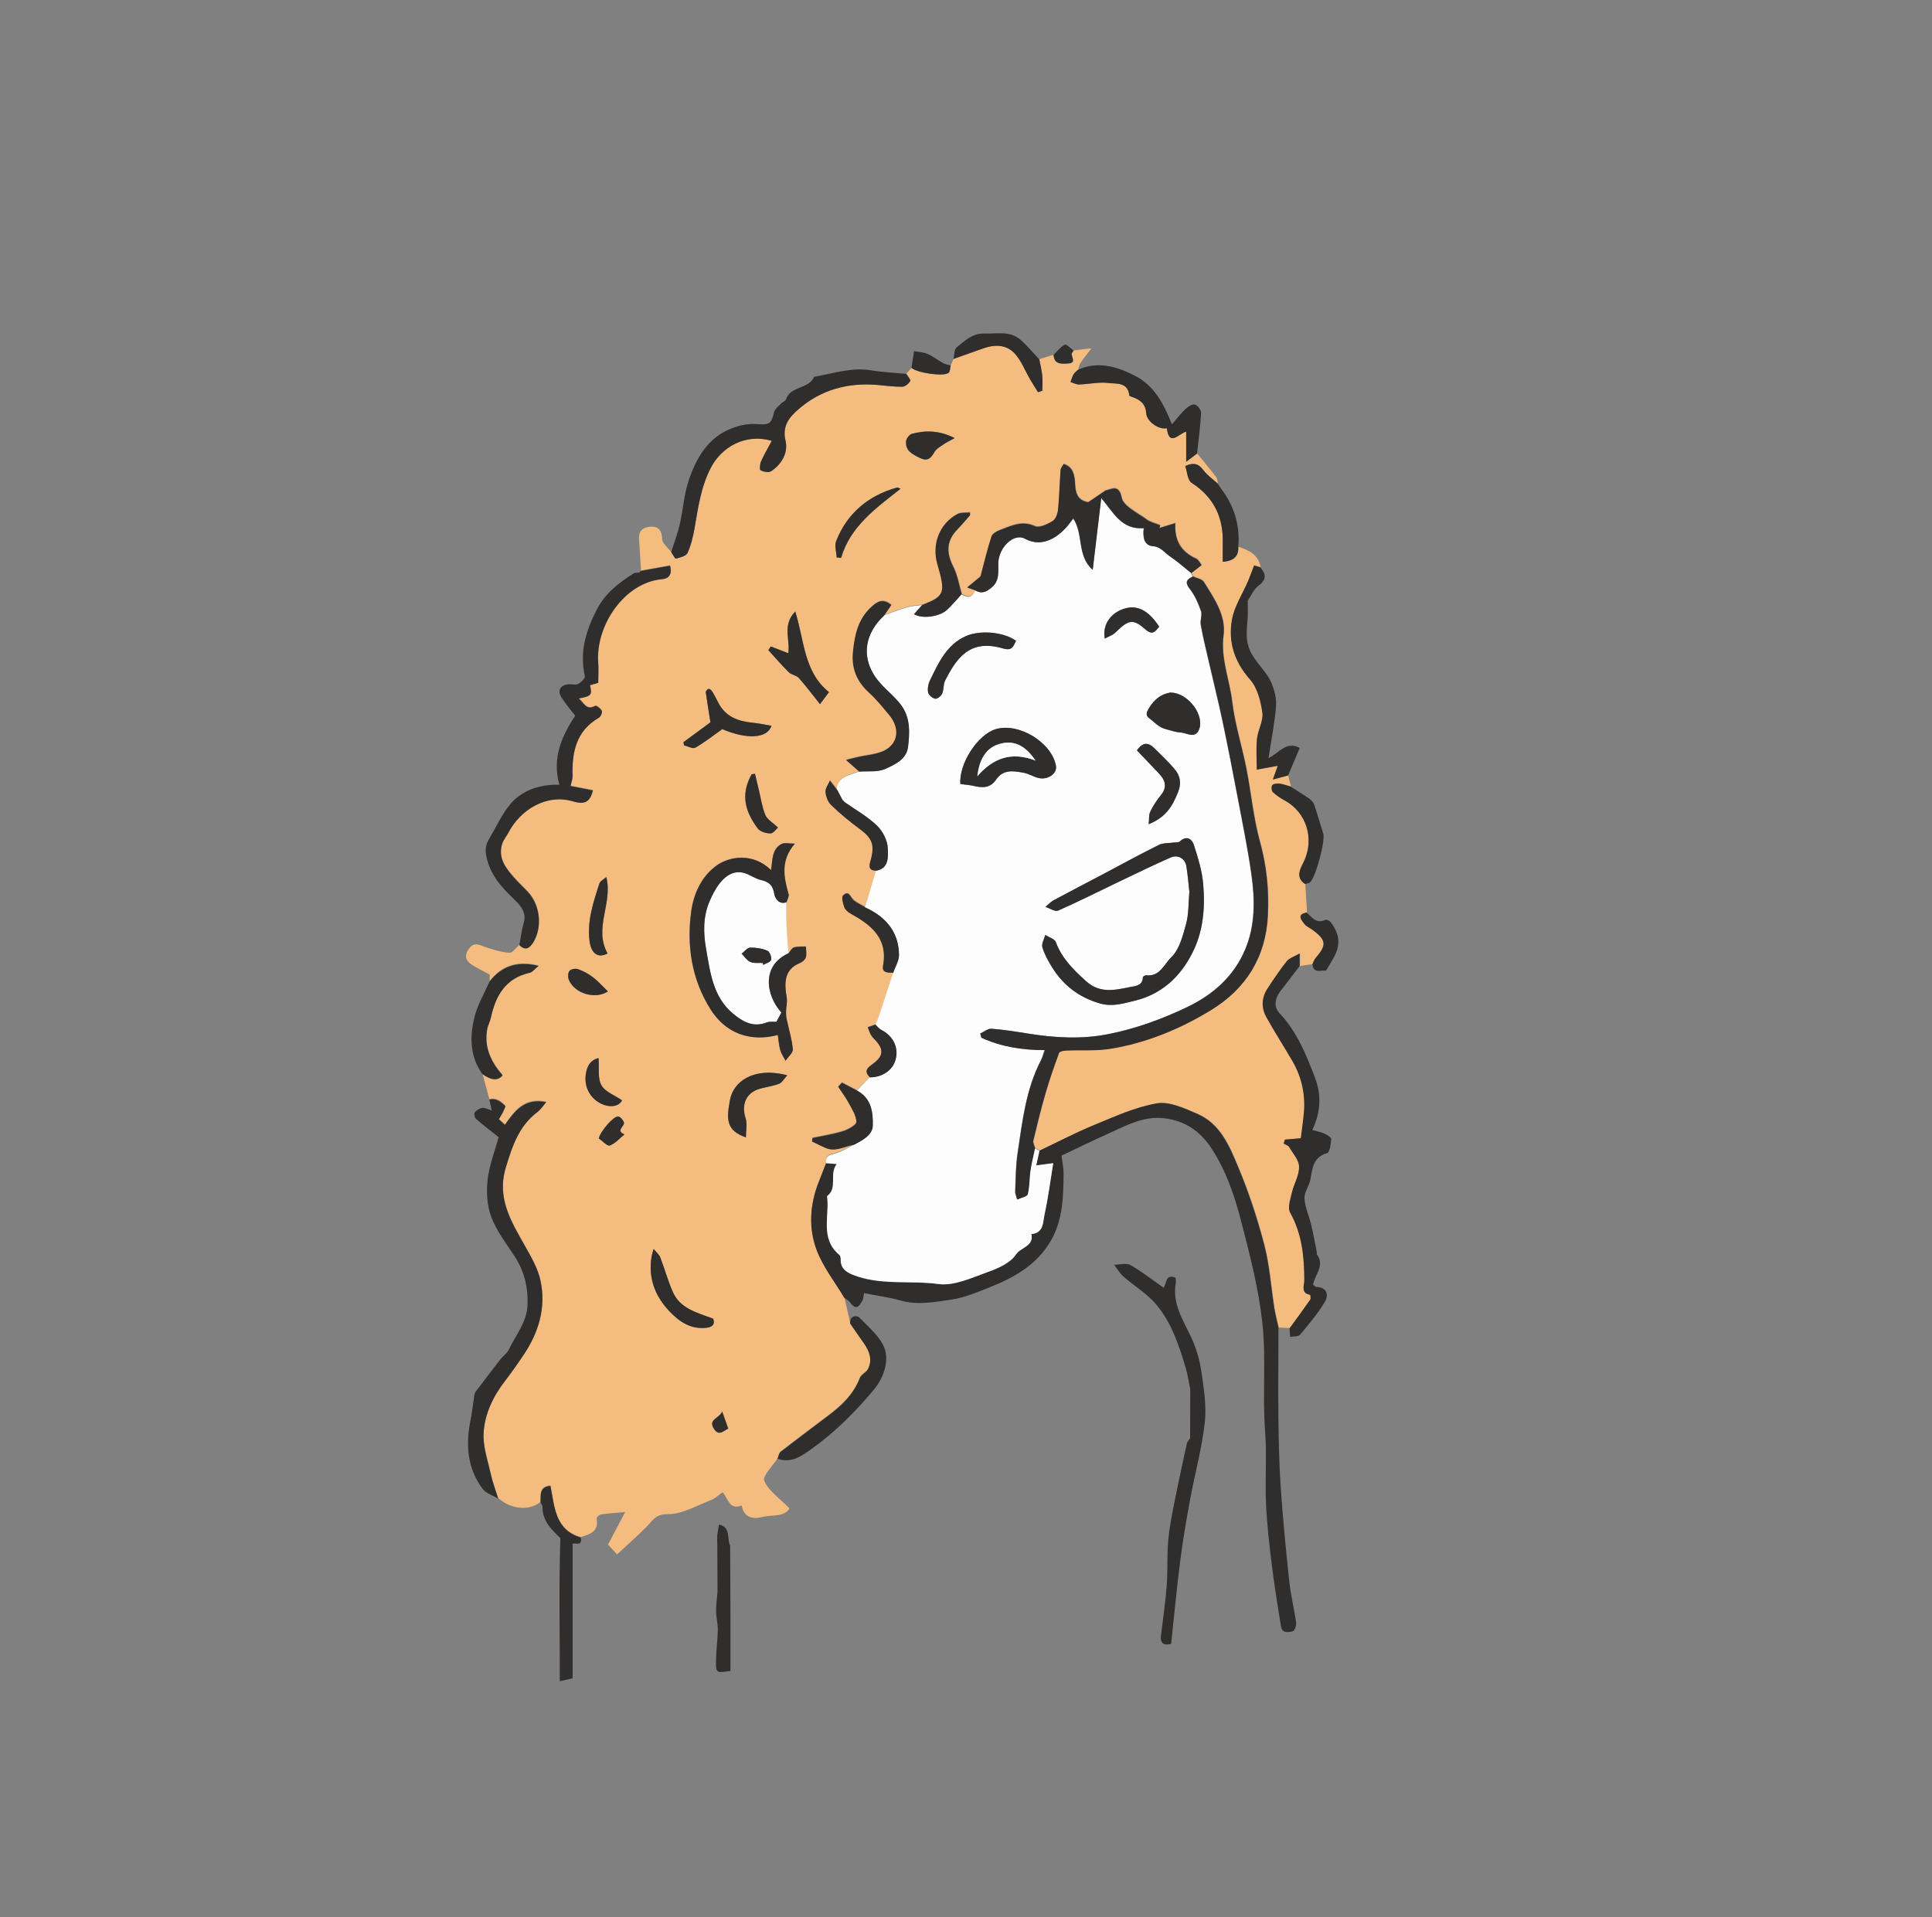
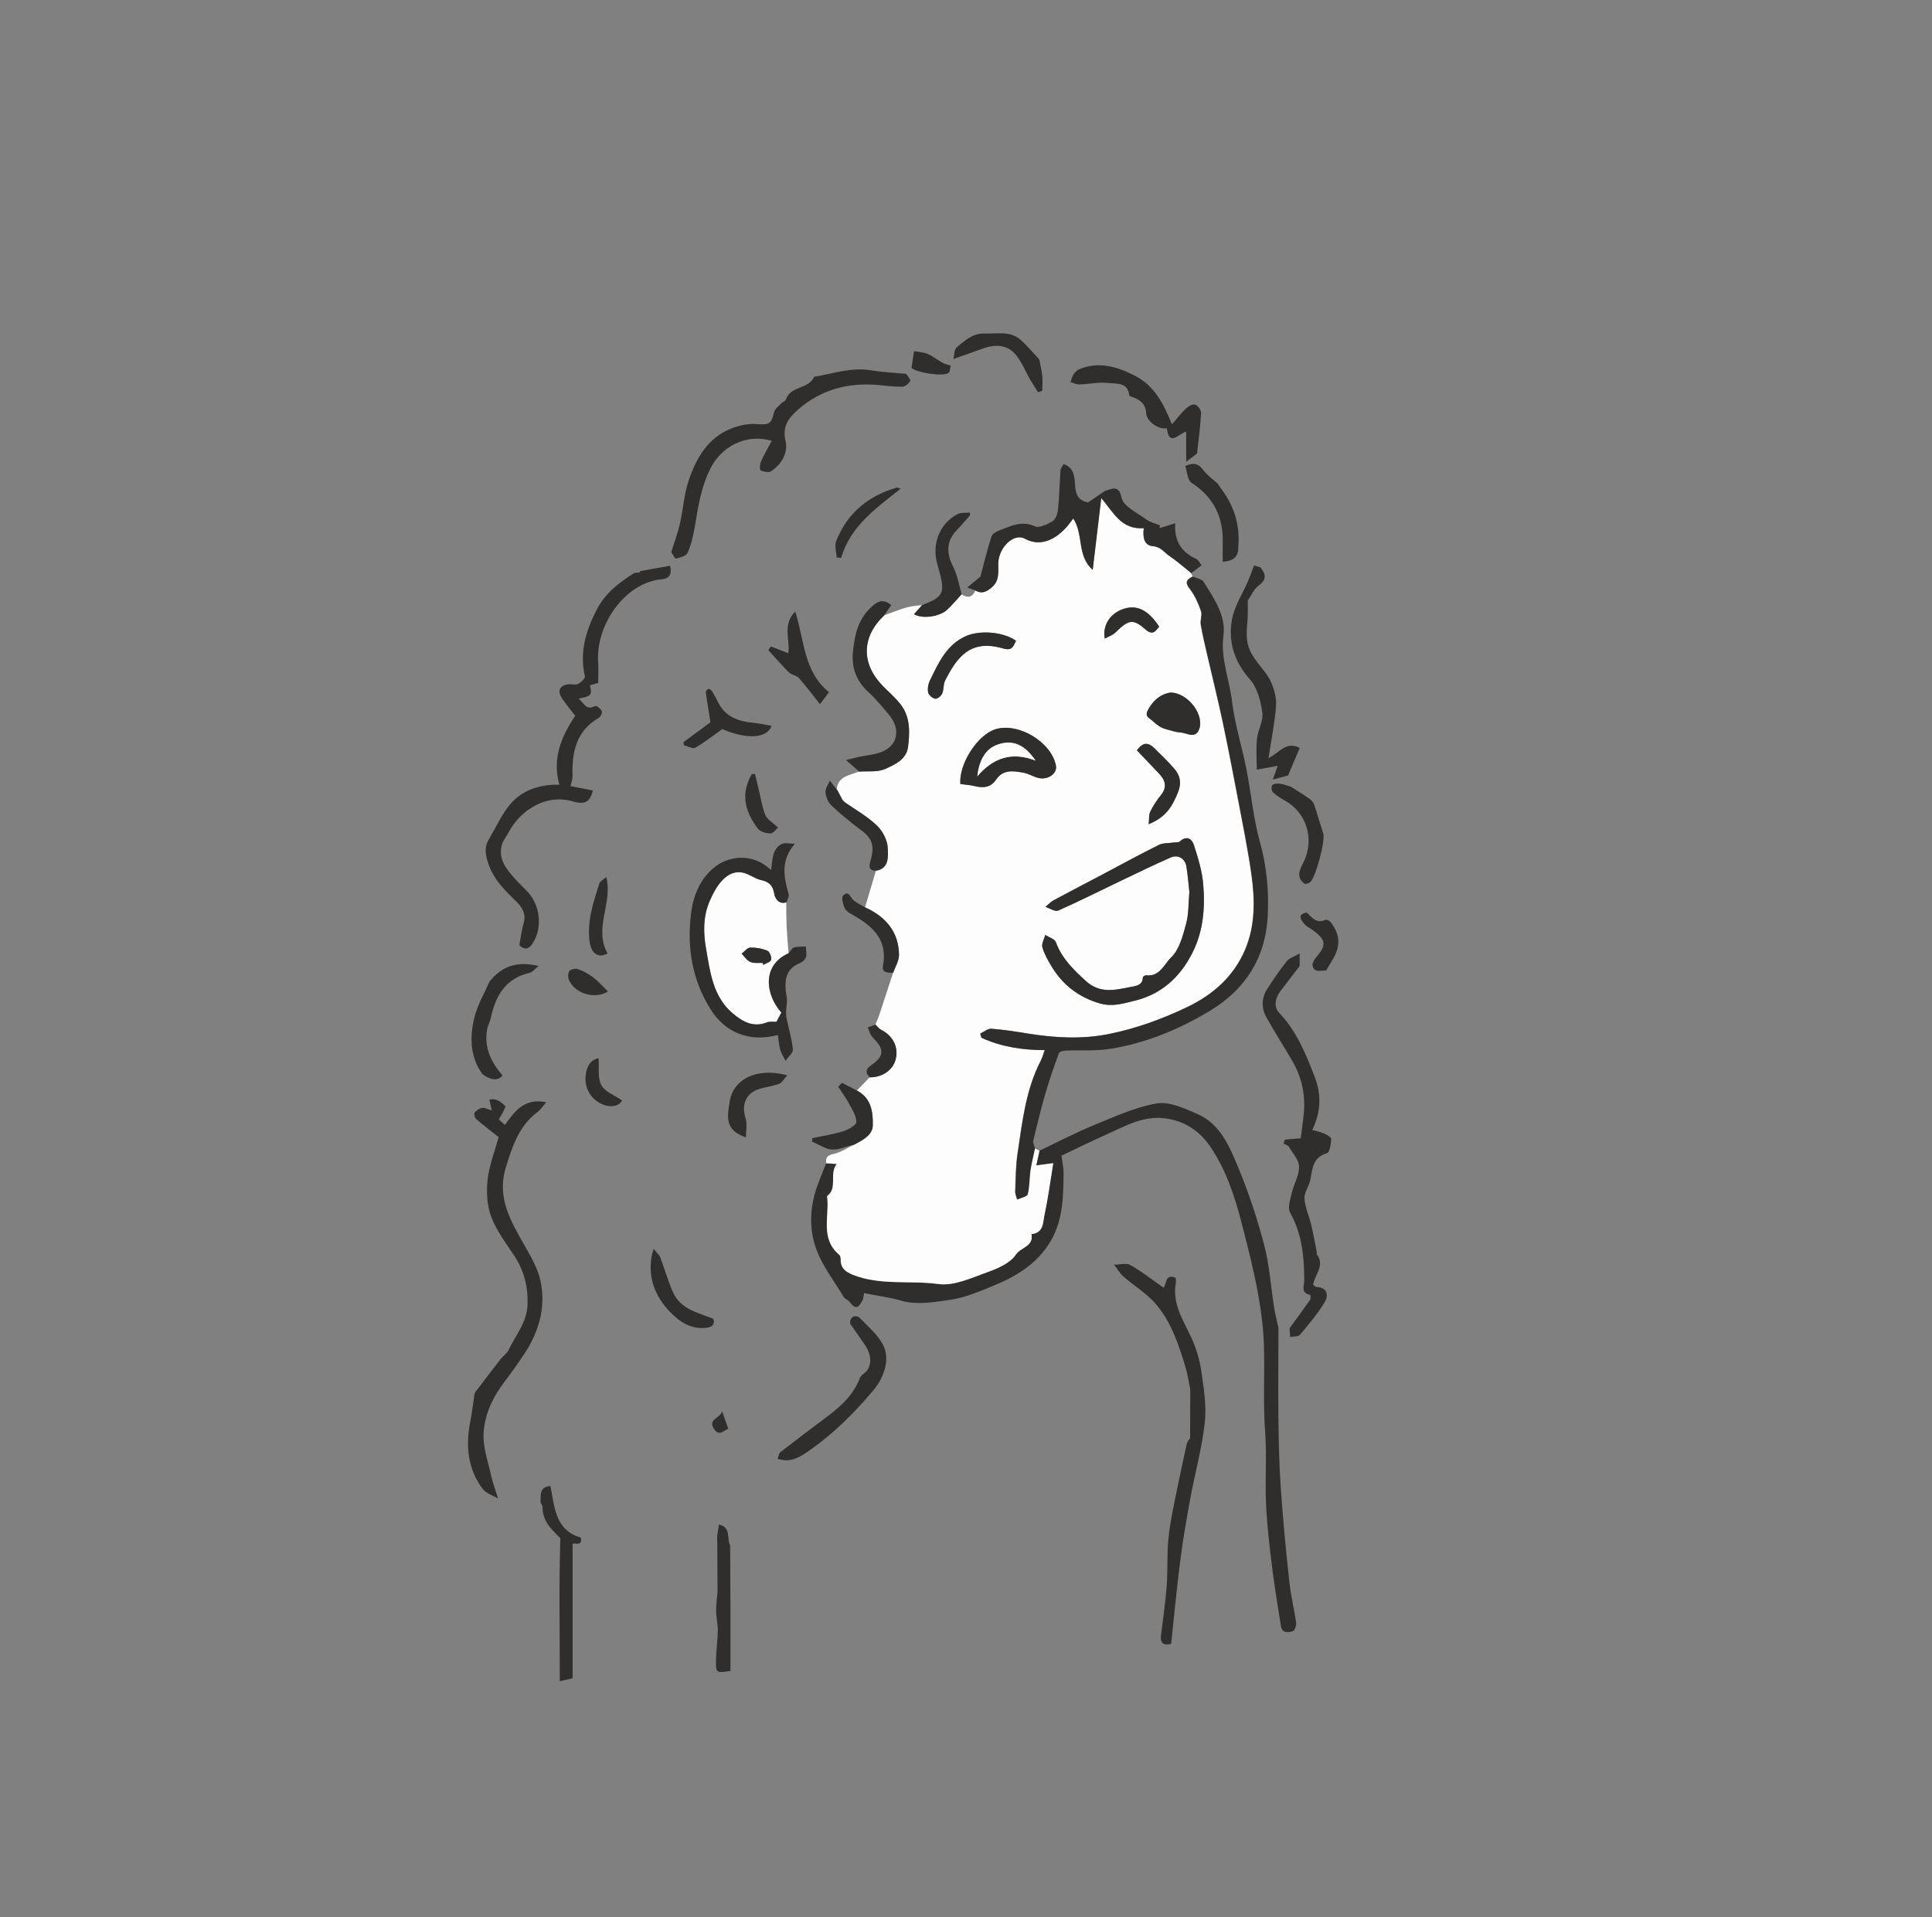
<svg xmlns="http://www.w3.org/2000/svg" id="Calque_1" viewBox="0 0 260 258.05">
  <rect x="0" y="0" width="260" height="258.05" fill="#808080" stroke="none" />
  <defs>
    <style>.cls-1{fill:#f4bd7f;}.cls-2{fill:#fdfdfd;}.cls-3{fill:#302e2d;}</style>
  </defs>
-   <path class="cls-1" d="m86.27,76.85c-.09-1.44-.18-2.89-.27-4.33-.09-1.31.89-1.66,1.81-1.64.82.02,1.28.61,1.3,1.65.01.6.79,1.2,1.23,1.79.21.31.5.9.63.87.56-.15,1.37-.34,1.56-.76.47-1.05.75-2.21.95-3.35.49-2.79.86-5.58,2.21-8.16,1.4-2.69,4.58-4.64,8.18-3.58-.51.97-1.04,1.85-1.45,2.78-.16.36-.2,1.12-.05,1.19.41.2,1.09.34,1.41.12,1.44-.96,2.32-2.51,1.94-4.11-.47-1.99.51-3.16,1.69-4.19,3.02-2.67,6.65-3.66,10.65-3.32,1.13.09,2.26.26,3.39.24.37,0,.85-.41,1.06-.77.09-.16-.34-.64-.54-.97.23-.27.46-.54.7-.81.67.66,4.29,1.22,4.99.68.22-.17.2-.65.29-1,.12-.29.25-.58.37-.88,1.37-.49,2.74-.98,4.11-1.46,1.5-.53,3.04-.45,4.11.7.92.99,1.42,2.36,2.12,3.55.34.57.7,1.13,1.05,1.69.19-.07.38-.14.57-.21,0-.67.05-1.35-.01-2.02-.07-.74-.26-1.47-.4-2.2.64-.2,1.28-.41,1.93-.61.08,1.31,1.01,1.21,1.93,1.17,1.14-.06.52-.76.5-1.28,0-.15.18-.32.28-.47.66-.08,1.33-.15,2.38-.28-.62.81-1.08,1.36-1.47,1.95-.18.27-.22.63-.33.94-.2.2-.46.37-.59.6-.19.32-.28.69-.42,1.05.39.12.77.34,1.16.33,1.32-.04,2.65-.35,3.93-.2,1.06.13,2.62-.16,2.82,1.66.01.11.35.21.55.28,1.01.37,1.66.96,1.73,2.14.07,1.1,1.7,2.25,2.78,2.01.3,2.57,1.62.69,2.6.46v4.05c.62-.47,1.04-.79,1.47-1.11.85,1.05,1.72,2.09,2.54,3.17.18.23.17.6.25.9-.66-.61-1.42-1.14-1.96-1.84-.61-.8-1.23-1.08-2.43-.55.26.75.3,1.91.86,2.27,3.02,1.95,4.3,4.68,4.19,8.18-.03.81,0,1.63,0,2.44,1.62-.11,2.13-.82,2.09-2.01,1.41.46,2.7,1.05,2.98,2.74-.38-.11-.75-.22-.84-.25-.31.8-.53,1.45-.8,2.07-.74,1.74-1.85,3.41-2.18,5.22-.53,2.96.3,5.65,2.42,8.05.99,1.12,1.45,2.91,1.67,4.46.16,1.12-.6,2.34-.72,3.54-.14,1.38-.03,2.79-.03,4.14,1.14-.2,1.95-.35,2.82-.51-.23.64-.38,1.07-.66,1.85.92-.25,1.48-.4,2.04-.55.12.5.25,1,.37,1.5-.5-.14-.99-.33-1.5-.4-.32-.04-.79,0-.98.2-.15.17-.12.76.06.93.47.45,1.03.82,1.6,1.13,2.93,1.59,4.07,5.16,2.56,8.27-.43.89-1.18,2.08.19,2.98.08,1.28.15,2.56.23,3.84-1.36.24-.79.96-.33,1.53.28.35.76.55,1.14.83,1.82,1.35,1.88,2.03.38,3.75-.2.23-.29.56-.44.85-.56.08-1.13.17-1.69.25,0-.42,0-.85,0-1.69-.75.43-1.39.61-1.73,1.03-.93,1.17-1.76,2.42-2.59,3.67-.82,1.25-.88,2.61-.16,3.88,1.11,2,2.36,3.92,3.51,5.91,1.21,2.09,1.73,4.37,1.55,6.78-.09,1.22-.29,2.44-.43,3.6-.52.04-1.33.11-2.14.18-.06.18-.11.36-.17.54.25.15.6.24.73.45.52.86,1.34,1.76,1.35,2.66.02,1.16-.7,2.31-.97,3.49-.2.88-.6,2.02-.24,2.67,1.62,2.88,1.9,5.96,1.91,9.15,0,.66-.51,1.69.77,1.93.05.01.13.5.03.65-.9,1.29-1.84,2.56-2.76,3.83-.5-.02-1-.04-1.51-.06-.19-.88-.43-1.74-.57-2.63-.45-2.83-.63-5.74-1.35-8.5-.92-3.53-2.06-7.03-3.47-10.39-1.19-2.86-2.42-5.93-5.57-7.28-1.72-.73-3.73-1.68-5.41-1.4-2.9.49-5.68,1.78-8.44,2.91-2.5,1.03-4.9,2.29-7.35,3.45-.2-.1-.4-.2-.6-.31-.09-.35-.32-.73-.25-1.04.51-2.16,1.04-4.31,1.66-6.44.52-1.81,1.15-3.59,1.8-5.36.07-.2.61-.32.93-.33,2.02-.09,4.08.08,6.06-.25,4.79-.8,9.24-2.63,13.38-5.14,4.78-2.89,7.45-7.16,7.73-12.77.17-3.35-.14-6.64-1.06-9.94-.89-3.21-1.18-6.58-1.83-9.87-.59-3.01-1.55-5.97-1.91-9-.35-2.98-1.58-5.79-1.16-8.95.35-2.64-1.27-4.95-2.65-7.15-.25-.4-.96-.5-1.45-.74-.08-.16-.17-.32-.25-.48.47-.36.94-.72,1.4-1.08-.24-.29-.42-.72-.73-.86-2.01-.91-2.96-2.41-2.81-4.79-.75.23-1.45.45-2.14.66.04-.12.07-.25.11-.37-.63-.26-1.33-.41-1.86-.8-1.21-.9-3.1-1.76-3.33-2.92-.38-1.92-1.47-1.07-2.16-.97-.79.54-1.58,1.07-2.35,1.59-1.41-.24-1.69-1.16-1.76-2.45-.06-1.03-.16-2.27-1.54-2.7-.16.31-.39.55-.41.8-.13,1.78-.16,3.57-.34,5.34-.06.55-.33,1.3-.74,1.55-.7.43-1.79.95-2.37.68-1.77-.81-3.2-.04-4.71.52-.44.16-1.01.49-1.14.86-.56,1.72-.97,3.48-1.48,5.39-.38.31-.99.82-1.78,1.47.54.2.84.31,1.13.41-.42.94-1.05,1.05-1.87.5-.37-1.24-.57-2.57-1.15-3.7-.94-1.85-.94-3.45.54-4.98.6-.62,1.15-1.28,1.72-1.93,0-.13,0-.25,0-.38-.57.06-1.23-.03-1.7.22-2.42,1.31-3.47,4.06-2.68,6.76,1.13,3.87.98,4.28-2.05,5.47-.68.1-1.37.12-2.03.31-1.04.3-2.05.71-3.07,1.07.32-.46.64-.93.95-1.38-1.14-.96-1.92-.46-2.75.32-1.76,1.64-2.19,3.78-2.41,6.01-.22,2.17.5,3.95,2.15,5.44,1.01.91,1.88,1.99,2.75,3.05,1.68,2.02,1.05,4.33-1.39,5.06-.88.26-1.81.36-2.71.55-.47.1-.94.23-1.73.42.77.67,1.27,1.12,1.78,1.56-1.26.5-2.85.6-3.02,2.44-.32-.41-.63-.81-.95-1.22-.21.51-.63,1.04-.59,1.54.05.61.33,1.34.76,1.75,1.21,1.15,2.51,2.24,3.86,3.23,1.65,1.2,2.02,2.12,1.48,4.11-.17.62-.5,1.48.72,1.49-.49,1.65-.98,3.29-1.47,4.94-.52-.31-1.08-.58-1.55-.94-.45-.35-.63-1.44-1.44-.65-.24.23-.01,1.06.16,1.55.12.34.47.66.8.84,2.77,1.55,5.12,3.31,4.42,7.06-.18.97.71.93,1.38.93-.61,1.87-1.22,3.74-1.84,5.61-.16.47-.36.92-.54,1.38-.36.13-.71.25-1.07.38.14.34.25.71.43,1.03.16.28.41.51.63.75,1.12,1.22,1.03,2.11-.31,3.1-.64.47-1.41.95-.48,1.84l-1.72,1.78c-.68-.35-1.35-.71-2.03-1.06-.17.18-.34.36-.51.54.48.72,1,1.42,1.41,2.18.44.82,1.02,1.7,1.04,2.56.01.41-1.08,1.02-1.76,1.24-1.35.42-2.76.64-4.15.93-.02.15-.04.31-.06.46.6.29,1.19.59,1.8.86,1.36.61,2.58-.2,3.85-.43-.89.42-1.74,1.01-2.68,1.22-.83.18-1.15.46-1.06,1.26-.32.82-.64,1.64-.96,2.45-1.23,3.08-1.45,6.29-.28,9.32.87,2.25,2.43,4.24,3.68,6.34.26,1.16.52,2.33.79,3.49.62.9,1.24,1.79,1.87,2.69.74,1.06,1.15,2.21.53,3.44-.24.47-.93.74-1.11,1.22-.84,2.22-2.48,3.73-4.3,5.1-2.12,1.6-4.26,3.19-6.35,4.82-.23.18-.28.6-.41.92-.65,1.04-2.08,2.41-1.8,3.05.59,1.36,2.06,2.34,3.39,3.7-.63,1.21-2.38.83-3.68,1.17-1.04.28-2.45.21-2.74-1.56-1.69.65-1.79-.9-2.57-1.78-.52.36-1.02.86-1.62,1.08-1.9.73-3.85,1.89-5.77,1.87-1.66-.02-2.02.87-2.83,1.68-1.28,1.29-2.65,2.49-3.99,3.74-.33-.35-.73-.79-1.22-1.32.71-1.35,1.46-2.77,2.31-4.38-1.25.11-2.27.17-3.27.32-.22.03-.6.4-.57.55.33,1.75-.89,2.12-2.13,2.49-3.47-1.02-3.53-4.09-4.08-6.95-1.59.14-1.28,1.3-1.34,2.23-1.54,1.24-4.02,1-5.7-.54-.33-1.07-.74-2.13-.98-3.23-.41-1.86-1.08-3.76-.98-5.6.15-2.55,1.28-4.91,2.88-6.99.89-1.15,1.72-2.34,2.53-3.55,2.03-3.02,3.01-6.35,2.25-9.93-.35-1.64-1.26-3.2-2.1-4.69-1.85-3.29-3.82-6.45-2.57-10.56.87-2.87,1.77-5.62,4.3-7.51.41-.3.69-.77,1.14-1.29-2.95-.61-4.25,1.21-5.56,3.06-.32-.29-.57-.51-.82-.75.18-.31.36-.59.51-.88.15-.29.26-.59.39-.87q-1.13-1.23-2.18-.9c-.31-1.15-.62-2.29-.93-3.44q1.81,1.31,2.72.18c-1.53-1.76-2.5-3.73-2.08-6.15.1-.57.39-1.1.52-1.66.65-2.96,2-5.27,5.22-6,.36-.08.65-.49,1.19-.92-2.96-.71-5,.07-6.59,2.09v-.86c-.74-.39-1.48-.76-2.19-1.18-.94-.56-1.37-1.24-.59-2.31.71-.98,1.43-.46,2.22-.2,1.05.34,2.12.69,3.21.76.43.03.91-.7,1.36-1.09.83.81,1.41.41,1.89-.4,1.24-2.05.91-5.01-.77-6.78-.56-.6-1.17-1.16-1.72-1.77-1.17-1.32-2.31-2.68-1.73-4.63.17-.58.61-1.08.9-1.63,1.52-2.9,4.98-5.22,8.65-4.14,1.67.49,2.29.02,2.68-1.47-1.06-.21-2.13-.42-3.01-.59.11-.54.28-.95.27-1.34-.1-3.21.47-6.09,3.55-7.86.24-.14.48-.7.38-.91-.14-.31-.74-.75-.88-.68-1.25.69-1.5-.43-2.24-.99,1.74-.34,1.84-.46,1.53-1.79.37-.11.75-.21,1.11-.32,0-.97.06-1.84,0-2.69-.4-5.05,3.58-10.87,8.64-11.27.82-.06,1.36-.63,1.02-1.81-1.32.24-2.61.47-3.89.7Zm19.54,44.6c.11-.38.38-.8.29-1.12-.63-2.27-1.14-4.5.84-6.8-.81,0-1.37-.16-1.75.03-1.38.71-1.22,2.19-1.45,3.53-2.46-2.39-5.58-1.82-7.24-.67-2.16,1.5-3.17,3.93-3.49,6.18-.64,4.59.02,9.15,2.59,13.23,1.97,3.14,5.22,4.46,9.05,3.45.11.7.15,1.39.33,2.04.14.5.46.95.71,1.43.35-.52,1.02-1.06.98-1.55-.12-1.37-.55-2.71-.83-4.07-.07-.34-.09-.7-.08-1.06.02-.61.2-1.24.09-1.82-.37-2.11-.3-3.82,1.79-4.66.33-.13.7-.47.79-.79.13-.44,0-.95-.01-1.43-.53.03-1.09-.02-1.59.13-.29.09-.49.51-.73.78-.09-1.27-.21-2.53-.27-3.8-.05-1.01-.03-2.03-.04-3.05Zm5.75-28.29c-3.42-2.76-3.29-6.91-4.54-10.85-1.8,1.82-.64,3.87-.94,5.61-.79-.31-1.57-.61-2.35-.91-.11.17-.22.33-.33.5.91,1,1.79,2.03,2.75,2.97.36.35,1.02.4,1.35.77.96,1.08,1.83,2.24,2.85,3.53.57-.77.87-1.17,1.21-1.62Zm-15.95,4.06c-1.03.76-2.33,1.71-3.63,2.67.02.14.05.29.07.43.51.12,1.17.51,1.51.32,1.22-.69,2.33-1.57,3.64-2.5,3.27,1.39,6.04,1.3,6.63-.45-.84-.14-1.67-.33-2.51-.41-1.98-.19-3.69-.8-4.66-2.71-.26-.5-.52-1.01-.81-1.49-.1-.17-.33-.38-.48-.36-.15.02-.41.31-.39.45.18,1.32.4,2.63.63,4.05Zm-7.65,70.88c-.15.55-.23.77-.27,1-.47,2.88.43,5.32,2.41,7.41,1.37,1.44,2.92,2.46,5.02,2.2.86-.11,1.11-.57.85-1.22-2.2-.82-4.44-1.34-5.43-3.61-.66-1.51-1.1-3.11-1.69-4.65-.14-.36-.48-.63-.89-1.13Zm17.99-23.38c-4.58-1.17-7.26.88-7.71,3.31-.48,2.57-.56,4.12,2.14,5.05,0-.89.21-1.8-.04-2.56-.61-1.9.08-3.49,1.97-4,.85-.23,1.74-.35,2.55-.66.37-.14.62-.63,1.09-1.14Zm6.64-69.71c.2.02.4.05.6.07,1.25-4.29,4.7-6.69,8.01-9.32-.27-.08-.41-.18-.51-.15-3.86,1.11-6.67,3.44-8.16,7.19-.25.63.03,1.46.06,2.2Zm-30.82,53.31c-1.91-3.42.74-6.76-.17-10.28-.36.32-.82.53-.92.85-.82,2.53-1.68,5.04-1.33,7.79.21,1.66,1.14,2.34,2.43,1.64Zm19.83-24.18c-.15.02-.3.04-.45.07-1.64,2.95-.69,5.25.82,7.29.32.43,1.13.67,1.72.67.38,0,.76-.58,1.01-.79-.73-.69-1.46-1.08-1.7-1.68-.45-1.08-.61-2.28-.89-3.43-.17-.71-.34-1.42-.51-2.13Zm26.88-45.19c-2.1-1.06-3.92-1.04-5.74-.58-.33.09-.75.61-.79.97-.15,1.32.83,1.78,1.85,2.28,1.1.54,1.5-.02,1.99-.83.24-.4.72-.67,1.13-.95.4-.28.85-.49,1.57-.9Zm-47.93,83.44c-1.26.31-1.63,1.34-1.74,2.39-.18,1.72.81,3.33,2.51,3.92.95.33,2,.18,2.39-.62-1.01-.69-2.29-1.15-2.78-2.04-.52-.95-.28-2.3-.38-3.66Zm1.24-8.96c-.72-.69-1.32-1.38-2.03-1.92-.6-.46-1.3-.83-2.01-1.08-.32-.12-.94.01-1.14.26-.21.27-.21.86-.06,1.21.8,1.86,3.59,2.63,5.23,1.54Zm-1.22,19.78c.5.34,1.15,1.08,1.48.96.74-.28,1.33-.98,1.98-1.5-1.28-.51.13-1.13-.08-1.64-.13-.32-.48-.74-.76-.77-.63-.06-2.4,2-2.62,2.96Zm16.61,36.76c-.39.96-1.98,1.04-1.08,2.37.69,1.02,1.32.14,1.9-.06-.26-.72-.47-1.32-.82-2.31Z" />
  <path class="cls-3" d="m139.89,154.88c2.45-1.16,4.85-2.43,7.35-3.45,2.76-1.13,5.54-2.42,8.44-2.91,1.69-.29,3.7.66,5.41,1.4,3.15,1.35,4.38,4.42,5.57,7.28,1.4,3.36,2.55,6.86,3.47,10.39.72,2.76.9,5.66,1.35,8.5.14.88.38,1.75.57,2.63,0,3.98-.06,7.95-.01,11.93.04,3.21.1,6.43.32,9.64.29,4.18.69,8.35,1.14,12.51.2,1.89.67,3.76.93,5.65.05.36-.21,1.05-.46,1.12-.59.15-1.42.3-1.58-.66-.43-2.66-.87-5.33-1.2-8-.35-2.8-.68-5.61-.81-8.42-.15-3.29.12-6.61-.13-9.89-.37-4.86.16-9.76-.37-14.57-.5-4.55-1.66-9.05-2.81-13.5-.91-3.53-2.07-7.02-4.13-10.1-1.48-2.2-3.48-3.57-6.22-3.91-2.86-.35-5.19,1-7.61,2.08-2.18.98-4.33,2.03-6.26,2.95.1.8.29,1.64.28,2.48-.03,3.06-.09,6.12-1.67,8.9-1.86,3.27-4.9,4.99-8.23,6.32-1.68.67-3.4,1.4-5.17,1.67-2.24.34-4.69.76-6.77.15-1.68-.49-3.3-.66-5.01-1.02-.08.4-.07.69-.19.92-.41.81-.86,1.5-1.69.33-.18-.26-.51-.41-.78-.61-1.25-2.11-2.82-4.09-3.69-6.34-1.17-3.04-.95-6.25.28-9.32.33-.82.64-1.63.96-2.45.41.03.82.06,1.43.11-1.07,1.38.19,3.21-1.3,4.32.36,2.67-1,5.71,1.65,7.91.14.11.19.4.18.6-.03,1.15.63,1.68,1.64,2.08,3.71,1.47,7.67.72,11.5,1.24,2.13.29,4.53-.86,6.72-1.64,1.37-.49,2.98-1.21,3.72-2.33.64-.97,2.44-1.1,2.08-2.75,1.66-.15,1.55-1.59,1.77-2.63.48-2.25.78-4.54,1.17-6.91-.94.12-1.55.2-2.29.3.18-.81.31-1.4.44-1.98Z" />
  <path class="cls-3" d="m86.27,76.85c1.28-.23,2.57-.46,3.89-.7.34,1.18-.19,1.74-1.02,1.81-5.06.4-9.03,6.22-8.64,11.27.07.86,0,1.73,0,2.69-.37.11-.74.21-1.11.32.31,1.33.22,1.45-1.53,1.79.74.56,1,1.68,2.24.99.14-.08.74.36.88.68.1.21-.14.78-.38.91-3.09,1.78-3.65,4.66-3.55,7.86.01.4-.16.8-.27,1.34.88.17,1.95.38,3.01.59-.39,1.5-1.01,1.96-2.68,1.47-3.67-1.08-7.13,1.24-8.65,4.14-.29.55-.72,1.05-.9,1.63-.58,1.95.56,3.31,1.73,4.63.55.61,1.15,1.17,1.72,1.77,1.67,1.77,2,4.73.77,6.78-.49.81-1.06,1.21-1.89.4.19-1,.3-2.02.59-2.99.4-1.34-.37-2.29-1.13-3.02-1.81-1.75-3.45-3.43-3.93-6.12-.21-1.17.16-1.78.62-2.56.84-1.43,1.54-2.98,2.59-4.24,1.49-1.79,3.59-2.56,5.92-2.67.19,0,.38,0,.73,0-1.01-3.57.3-6.53,2.13-9.28-.61-.79-1.27-1.57-1.83-2.43-.62-.95-.2-1.71.96-1.81.43-.04.94.13,1.27-.05.39-.21.97-.76.9-1.04-.74-3.23.13-6.09,1.59-8.94,1.15-2.24,2.99-3.63,5-4.91.18-.11.47-.06.7-.08.08-.08.17-.17.25-.25l-.02.02Z" />
  <path class="cls-3" d="m65.85,148.02q1.05-.32,2.18.9c-.12.28-.24.58-.39.87-.15.29-.33.57-.51.88.26.24.5.46.82.75,1.31-1.84,2.61-3.67,5.56-3.06-.45.52-.74.98-1.14,1.29-2.53,1.88-3.43,4.63-4.3,7.51-1.25,4.11.71,7.27,2.57,10.56.84,1.49,1.76,3.05,2.1,4.69.76,3.58-.23,6.91-2.25,9.93-.81,1.21-1.65,2.4-2.53,3.55-1.6,2.07-2.73,4.43-2.88,6.99-.11,1.84.57,3.74.98,5.6.24,1.09.65,2.15.98,3.23-.71-.43-1.63-.7-2.09-1.31-2.05-2.75-2.3-5.89-1.64-9.17.23-1.17.36-2.36.54-3.54.02-.13.09-.27.17-.38,1.11-1.47,2.22-2.93,3.35-4.38.34-.43.85-.76,1.08-1.23.93-1.96,2.43-3.7,2.54-5.98.11-2.39-.42-4.64-1.77-6.68-1.12-1.7-2.4-3.37-3.11-5.25-.57-1.53-.67-3.37-.49-5.01.23-1.97.98-3.88,1.49-5.72-.98-.78-2.04-1.58-3.04-2.45-.19-.16-.3-.72-.18-.88.23-.3.64-.55,1.02-.61.31-.06.68.17,1.27.35-.14-.61-.23-1.02-.32-1.43Z" />
  <path class="cls-3" d="m173.56,178.76c.93-1.27,1.86-2.54,2.76-3.83.1-.15.03-.64-.03-.65-1.28-.24-.77-1.27-.77-1.93,0-3.19-.3-6.26-1.91-9.15-.36-.65.04-1.79.24-2.67.28-1.18.99-2.33.97-3.49-.01-.9-.83-1.79-1.35-2.66-.13-.22-.48-.31-.73-.45.06-.18.11-.36.17-.54.81-.07,1.62-.13,2.14-.18.14-1.16.33-2.38.43-3.6.18-2.41-.34-4.69-1.55-6.78-1.15-1.98-2.4-3.91-3.51-5.91-.71-1.28-.66-2.64.16-3.88.82-1.25,1.65-2.5,2.59-3.67.34-.42.98-.6,1.73-1.03,0,.85,0,1.27,0,1.69-.86,1.12-1.72,2.23-2.57,3.35-.72.95-.97,2.1-.16,2.97,2.35,2.48,3.59,5.56,4.77,8.63.85,2.2.9,4.56-.34,7.11.56.16,1.12.27,1.63.49.36.16.93.5.92.73-.04.67-.2,1.8-.55,1.9-1.9.54-1.97,2.03-2.25,3.53-.16.88-.84,1.73-.8,2.57.07,1.2.62,2.36.91,3.56.29,1.22.51,2.45.75,3.68.02.09-.04.22,0,.28,1.13,1.51-.26,2.7-.5,4.08.14.1.28.3.44.31,1.52.07,1.66,1.14,1.12,2.05-.94,1.56-2.14,2.98-3.32,4.38-.23.28-.88.21-1.33.3-.03-.4-.05-.8-.08-1.2Z" />
  <path class="cls-3" d="m160.16,186.92c-.2-.96-.33-1.93-.61-2.87-.92-3.06-1.93-6.13-4.04-8.57-1.21-1.4-2.88-2.4-4.3-3.64-.51-.44-.86-1.07-1.28-1.61.74,0,1.63-.27,2.19.04,1.55.88,2.96,2,4.46,3.05.46-.54.21-1.91,1.62-1.34.01.23.08.47.04.7-.51,2.76.95,4.94,2.04,7.27.66,1.41,1.14,2.96,1.37,4.5.34,2.31.74,4.71.49,7-.38,3.46-1.33,6.85-1.96,10.28-.51,2.76-.99,5.52-1.34,8.3-.48,3.73-.83,7.47-1.23,11.24-1.01.25-1.49-.09-1.37-1.13.26-2.22.6-4.44.77-6.67.15-2.01.03-4.04.2-6.05.14-1.67.46-3.32.79-4.97.54-2.73,1.13-5.44,1.72-8.16.06-.26.29-.48.44-.71,0-2.21.01-4.43.02-6.64Z" />
  <path class="cls-3" d="m121.96,50.31c.2.33.63.81.54.97-.21.35-.68.76-1.06.77-1.13.02-2.26-.14-3.39-.24-4-.33-7.62.66-10.65,3.32-1.18,1.04-2.17,2.2-1.69,4.19.38,1.6-.5,3.15-1.94,4.11-.32.21-1,.07-1.41-.12-.15-.07-.11-.83.05-1.19.41-.93.93-1.81,1.45-2.78-3.6-1.06-6.78.89-8.18,3.58-1.35,2.58-1.73,5.37-2.21,8.16-.2,1.14-.47,2.31-.95,3.35-.19.42-1,.61-1.56.76-.13.03-.41-.56-.63-.87.39-1.27.87-2.51,1.16-3.8.44-1.9.55-3.88,1.15-5.72,1.02-3.1,2.6-5.91,5.88-7.17,1.02-.39,2.2-.63,3.28-.55,1.69.12,2,.02,2.36-1.57.1-.42.55-.78.88-1.13.22-.24.65-.38.74-.64.62-1.83,3.07-1.34,3.78-3.02,2.53-.43,4.99-1.31,7.63-.88,1.57.26,3.17.33,4.76.48Z" />
-   <path class="cls-3" d="m173.33,104.38c-.56.15-1.13.3-2.04.55.28-.79.44-1.22.66-1.85-.87.16-1.69.3-2.82.51,0-1.36-.11-2.76.03-4.14.12-1.2.88-2.42.72-3.54-.22-1.55-.67-3.34-1.67-4.46-2.12-2.4-2.95-5.08-2.42-8.05.32-1.81,1.44-3.48,2.18-5.22.27-.63.49-1.27.8-2.07.09.03.47.14.84.25.72.88.92,1.61-.21,2.44-.67.49-1.03,1.39-1.48,2.04,0,.66.02,1.33,0,1.99-.07,1.78-.5,3.42.58,5.28.8,1.38,2.03,2.41,2.62,3.85.4.96.69,2.09.6,3.1-.18,2.27-.63,4.51-1.01,6.99,1.39-.68,2.39-2.36,4.2-1.38-.51,1.2-1.04,2.47-1.58,3.74Z" />
+   <path class="cls-3" d="m173.33,104.38c-.56.15-1.13.3-2.04.55.28-.79.44-1.22.66-1.85-.87.16-1.69.3-2.82.51,0-1.36-.11-2.76.03-4.14.12-1.2.88-2.42.72-3.54-.22-1.55-.67-3.34-1.67-4.46-2.12-2.4-2.95-5.08-2.42-8.05.32-1.81,1.44-3.48,2.18-5.22.27-.63.49-1.27.8-2.07.09.03.47.14.84.25.72.88.92,1.61-.21,2.44-.67.49-1.03,1.39-1.48,2.04,0,.66.02,1.33,0,1.99-.07,1.78-.5,3.42.58,5.28.8,1.38,2.03,2.41,2.62,3.85.4.96.69,2.09.6,3.1-.18,2.27-.63,4.51-1.01,6.99,1.39-.68,2.39-2.36,4.2-1.38-.51,1.2-1.04,2.47-1.58,3.74" />
  <path class="cls-3" d="m161.1,61.04c-.43.32-.85.64-1.47,1.11v-4.05c-.98.24-2.3,2.11-2.6-.46-1.08.24-2.72-.91-2.78-2.01-.07-1.18-.72-1.77-1.73-2.14-.2-.07-.54-.17-.55-.28-.2-1.81-1.76-1.53-2.82-1.66-1.28-.16-2.62.16-3.93.2-.38.01-.77-.21-1.16-.33.13-.35.23-.72.42-1.05.14-.24.39-.4.59-.6,2.73-1.22,5.3-.42,7.71.83,2.54,1.31,3.84,3.74,4.93,6.52.7-.81,1.22-1.5,1.84-2.08.34-.32.92-.69,1.26-.59.37.11.85.75.83,1.13-.1,1.82-.35,3.63-.54,5.44Z" />
  <path class="cls-3" d="m104.64,196.35c.13-.31.18-.73.41-.92,2.1-1.63,4.23-3.22,6.35-4.82,1.82-1.37,3.45-2.88,4.3-5.1.18-.48.87-.75,1.11-1.22.62-1.23.21-2.38-.53-3.44-.62-.9-1.24-1.79-1.87-2.69-.1-1.09.89-1.17,1.25-.81,1.32,1.37,3.04,2.77,3.48,4.46.43,1.66-.26,3.72-1.59,5.3-2.48,2.96-5.19,5.67-8.33,7.91-1.33.95-2.74,1.99-4.59,1.32Z" />
  <path class="cls-3" d="m72.74,202.24c.06-.93-.24-2.09,1.34-2.23.56,2.86.62,5.93,4.08,6.95.26,1.23-.83.66-1.1.83v18.1c-.34.08-.95.22-1.73.4.02-6.39-.13-12.67.08-19.26-.91-.94-2.41-2.09-2.4-4.2,0-.2-.18-.4-.27-.59Z" />
  <path class="cls-3" d="m65.89,132.11c1.6-2.02,3.63-2.8,6.59-2.09-.54.43-.82.84-1.19.92-3.23.73-4.58,3.04-5.22,6-.12.56-.42,1.09-.52,1.66-.42,2.42.55,4.4,2.08,6.15q-.91,1.13-2.72-.18c-1.69-2.38-1.71-5.06-1.05-7.7.42-1.65,1.33-3.18,2.02-4.77Z" />
  <path class="cls-3" d="m96.54,206.55c.06-.41.13-.83.21-1.35,1.69.38,1.02,1.92,1.51,2.82.01,2.93.03,5.85.04,8.78,0,2.7,0,5.4,0,8.1-1.95.3-1.98.3-1.94-1.55.03-1.32.22-2.64.24-3.96.01-.84-.22-1.68-.23-2.51,0-.89.12-1.77.19-2.66,0-2.07-.02-4.14-.03-6.22,0-.32-.01-.64-.02-.96,0-.16.02-.33.02-.49Z" />
  <path class="cls-3" d="m175.63,118.99c-1.37-.9-.62-2.09-.19-2.98,1.51-3.1.37-6.68-2.56-8.27-.57-.31-1.13-.68-1.6-1.13-.18-.17-.22-.76-.06-.93.19-.2.65-.24.98-.2.51.07,1,.26,1.5.4.84.54,1.69,1.05,2.51,1.62.27.19.54.5.65.81.44,1.29.8,2.6,1.22,3.89.3.93-1,5.89-1.78,6.56-.16.14-.44.15-.66.23Z" />
  <path class="cls-3" d="m166.64,73.6c.04,1.18-.47,1.9-2.09,2.01,0-.81-.02-1.63,0-2.44.11-3.5-1.17-6.22-4.19-8.18-.56-.36-.6-1.52-.86-2.27,1.2-.53,1.82-.26,2.43.55.53.7,1.3,1.24,1.96,1.84,0,0,0,0,0,0,.14.21.27.41.41.62,1.78,2.33,2.6,4.94,2.34,7.87Z" />
  <path class="cls-3" d="m139.86,48.37c.14.73.32,1.46.4,2.2.07.67.01,1.34.01,2.02-.19.07-.38.14-.57.21-.35-.56-.72-1.12-1.05-1.69-.7-1.19-1.2-2.56-2.12-3.55-1.07-1.15-2.61-1.22-4.11-.7-1.37.48-2.74.97-4.11,1.46.13-.53.09-1.27.42-1.55,1.09-.9,2.17-1.94,3.76-1.88,1.67.06,3.46-.4,4.88.87.89.8,1.66,1.73,2.49,2.61Z" />
  <path class="cls-3" d="m176.61,129.79c.14-.29.23-.62.44-.85,1.5-1.73,1.44-2.4-.38-3.75-.38-.28-.85-.47-1.14-.83-.46-.57-1.03-1.3.33-1.53.7.65,1.29,1.55,2.5.98.16-.08.56.11.7.29,1.36,1.79,1.39,3.3.16,5.25-.26.42-.5.84-.77,1.3-.67-.12-1.68.46-1.83-.86Z" />
  <path class="cls-3" d="m127.94,49.19c-.09.34-.07.83-.29,1-.7.54-4.32-.02-4.99-.68.12-.75.24-1.5.35-2.25.62.12,1.28.14,1.84.39.71.31,1.34.82,2.03,1.2.32.18.71.24,1.06.35Z" />
-   <path class="cls-3" d="m144.49,47.18c-.1.16-.28.32-.28.47.02.51.64,1.22-.5,1.28-.91.05-1.84.14-1.93-1.17.5-.48.94-1.07,1.52-1.37.2-.11.78.51,1.18.79Z" />
  <path class="cls-1" d="m98.3,216.8c-.01-2.93-.03-5.86-.04-8.78.01,2.93.03,5.86.04,8.78Z" />
  <path class="cls-1" d="m160.16,186.92c0,2.22-.01,4.43-.02,6.64,0-2.22.01-4.43.02-6.64Z" />
  <path class="cls-1" d="m96.53,208.01c0,2.07.02,4.15.03,6.22,0-2.07-.02-4.15-.03-6.22Z" />
  <path class="cls-1" d="m164.3,65.73c-.14-.21-.27-.41-.41-.62.14.21.27.41.41.62Z" />
  <path class="cls-1" d="m96.54,206.55c0,.17-.02.33-.02.49,0-.17.02-.33.02-.49Z" />
  <path class="cls-1" d="m86.29,76.83c-.08.08-.17.17-.25.25.09-.08.17-.17.25-.25Z" />
  <path class="cls-2" d="m139.89,154.88c-.13.58-.26,1.17-.44,1.98.74-.1,1.35-.18,2.29-.3-.39,2.37-.68,4.66-1.17,6.91-.22,1.04-.11,2.49-1.77,2.63.37,1.64-1.44,1.78-2.08,2.75-.74,1.12-2.34,1.84-3.72,2.33-2.18.78-4.58,1.93-6.72,1.64-3.82-.52-7.79.23-11.5-1.24-1-.4-1.66-.93-1.64-2.08,0-.2-.05-.49-.18-.6-2.65-2.21-1.29-5.24-1.65-7.91,1.49-1.11.22-2.94,1.3-4.32-.61-.05-1.02-.08-1.43-.11-.1-.8.23-1.08,1.05-1.26.94-.21,1.79-.79,2.68-1.22,1.13-.59,2.5-1.29,2.53-2.57.05-1.78-.17-3.72-2.13-4.72.57-.59,1.14-1.18,1.72-1.78,1.67.03,3.1-.95,3.48-2.38.44-1.65-.33-3.2-1.94-4.01-.3-.15-.51-.47-.76-.7.18-.46.39-.91.54-1.38.62-1.87,1.23-3.74,1.84-5.61.27-.8.79-1.61.78-2.41-.04-3.13-1.81-5.14-4.56-6.39.49-1.65.98-3.29,1.47-4.94,1.81-.31,1.58-1.97,1.57-3.01-.02-1.05-.68-2.31-1.46-3.07-1.28-1.23-2.88-2.12-4.35-3.15-.11-.11-.22-.23-.33-.34h.01c-.23-.44-.47-.88-.7-1.33h-.03c.17-1.84,1.76-1.93,3.02-2.44,1.17-.09,2.47.1,3.48-.35,1.29-.57,2.87-1.27,3.09-2.94.25-1.94.33-3.98-.94-5.68-.71-.95-1.64-1.72-2.47-2.58-2.92-3-2.84-6.61.21-9.48,1.02-.36,2.03-.77,3.07-1.07.65-.19,1.35-.21,2.03-.31-.36.4-.71.8-1.09,1.23,1.16.68,3.48.33,4.48-.62.68-.65,1.28-1.37,1.92-2.06.82.55,1.45.44,1.87-.5.83.47,1.44.19,2.15-.4,1.13-.93.89-2.11.91-3.27.05-2.15,2.1-4.12,3.59-3.31,2.46,1.35,4.7-.42,5.9-1.93.24-.3.46-.61.6-.8,1.43,2.1.47,5.02,2.62,6.92.4-3.35.78-6.51,1.15-9.67,1.64,1.92,2.67,4.29,5.73,4.06-.17,1.18.02,2.33,1.2,2.42,1.1.09,1.56.86,2.27,1.34,1.01.68,1.93,1.5,2.88,2.26.08.16.17.32.25.48-.84.39-1.13.77-.41,1.68.68.85,1.13,1.92,1.5,2.96.19.54-.13,1.24-.03,1.83.25,1.45.6,2.89.93,4.32.67,2.91,1.39,5.81,2.01,8.72.72,3.4,1.38,6.81,2.03,10.23.65,3.45,1.36,6.89,1.85,10.36.48,3.4.52,6.87-.84,10.1-1.52,3.59-4.28,6.06-7.8,7.75-3.4,1.63-6.92,2.91-10.6,3.64-3.61.72-7.26.51-10.89-.08-1.62-.26-3.24-.52-4.87-.64-.48-.03-1,.42-1.5.65.05.19.1.37.16.56,2.67,1.22,5.52,1.67,8.52,1.66-.19.52-.3.98-.51,1.39-2.03,3.92-2.49,8.25-3.14,12.51-.25,1.68-.25,3.4-.32,5.1-.01.36.17.74.26,1.11.49-.23,1.32-.37,1.41-.7.27-1.03.21-2.14.37-3.21.15-1,.4-1.98.61-2.97.2.1.4.2.6.31Zm20.17-34.84c-.13,1.5-.07,2.96-.44,4.31-.44,1.59-.9,3.46-2.01,4.51-.92.87-1.54,2.64-3.36,2.41-.14-.02-.44.18-.45.28-.03,1.14-1.01,1.17-1.69,1.3-2.05.41-4.08.92-5.97-.8-1.68-1.53-3.24-3.05-4.05-5.24-.16-.44-.93-.65-1.42-.97-.15.56-.52,1.18-.39,1.66.26.91.75,1.78,1.25,2.6,1.51,2.49,3.64,4.13,6.49,4.96,1.67.48,3.13.01,4.66-.36,3.66-.88,6.16-3.21,7.79-6.46,1.46-2.89,1.72-6.08,1.45-9.25-.16-1.78-.71-3.56-1.26-5.28-.28-.85-1.01-1.27-1.9-.44-.16.15-.51.09-.77.13-.69.1-1.46.03-2.05.33-2.58,1.28-5.11,2.68-7.66,4.02-2.16,1.14-4.33,2.26-6.48,3.42-.41.22-.74.6-1.11.9.58.18,1.3.67,1.72.49,2.87-1.27,5.67-2.68,8.5-4.04,2.21-1.06,4.41-2.13,6.65-3.11.98-.43,1.93.16,2.1,1.2.19,1.16.27,2.33.4,3.43Zm-30.81-14.51c.65.09,1.23.12,1.77.25,1.18.29,2.25.29,3.01-.84.96-1.42,2.36-1.18,3.71-.93.67.12,1.28.52,1.94.69,1.3.35,2.61-.57,2.41-1.64-.6-3.16-5.03-5.84-8.12-4.91-2.42.74-4.96,4.66-4.74,7.38Zm7.48-19.29c-1.69-1.22-4.89-1.45-6.73-.63-2.64,1.17-3.69,3.61-4.84,5.96-.23.48-.35,1.11-.25,1.62.07.35.58.78.95.85.28.05.8-.36.94-.69.24-.53.13-1.23.39-1.74,1.62-3.2,3.42-5.62,7.79-4.34,1.23.36,1.37-.24,1.76-1.03Zm20.81,6.97c-1.14.18-2.12.78-2.94,2.15-.63,1.04-.06,1.17.43,1.6.32.28.64.56.99.79.26.17.55.3.85.38.67.18,1.34.43,2.02.46.84.04,1.92.9,2.47-.38.8-1.88-1.42-4.96-3.81-4.99Zm-4.53,7.77c1,1.04,1.97,2.07,2.95,3.1.89.92,1.17,1.86.26,2.97-.55.67-1.04,1.42-1.41,2.2-.21.43-.14.99-.21,1.68,2.13-.88,3.08-2.12,3.95-4.31.49-1.24.28-2.24-.51-3.16-.85-.98-1.79-1.89-2.72-2.8-.74-.72-1.48-.83-2.3.32Zm2.99-16.62c-1.72-2.65-3.43-2.99-5.13-2.27-1.55.65-2.51,2.16-2.19,3.87.54-.3,1.07-.47,1.42-.81,1.76-1.73,2.36-1.9,4.02-.45.99.87,1.34.31,1.87-.33Z" />
  <path class="cls-3" d="m139.29,154.57c-.21.99-.46,1.97-.61,2.97-.16,1.07-.1,2.18-.37,3.21-.09.33-.92.47-1.41.7-.09-.37-.28-.74-.26-1.11.07-1.7.07-3.42.32-5.1.64-4.27,1.1-8.59,3.14-12.51.21-.41.32-.86.51-1.39-3.01.01-5.85-.44-8.52-1.66-.05-.19-.1-.37-.16-.56.5-.23,1.02-.69,1.5-.65,1.63.12,3.25.38,4.87.64,3.63.59,7.28.8,10.89.08,3.68-.73,7.2-2.01,10.6-3.64,3.52-1.68,6.28-4.15,7.8-7.75,1.37-3.23,1.32-6.69.84-10.1-.49-3.47-1.2-6.92-1.85-10.36-.65-3.41-1.31-6.83-2.03-10.23-.62-2.92-1.34-5.82-2.01-8.72-.33-1.44-.68-2.87-.93-4.32-.1-.59.22-1.29.03-1.83-.37-1.04-.83-2.11-1.5-2.96-.72-.91-.43-1.29.41-1.68.5.24,1.21.34,1.45.74,1.37,2.2,2.99,4.52,2.65,7.15-.42,3.16.81,5.97,1.16,8.95.36,3.03,1.31,5.99,1.91,9,.65,3.28.94,6.66,1.83,9.87.91,3.29,1.23,6.59,1.06,9.94-.28,5.6-2.95,9.87-7.73,12.77-4.14,2.51-8.59,4.35-13.38,5.14-1.98.33-4.04.16-6.06.25-.33.01-.86.13-.93.33-.65,1.77-1.27,3.55-1.8,5.36-.62,2.13-1.14,4.28-1.66,6.44-.07.31.16.69.25,1.04Z" />
  <path class="cls-2" d="m105.81,121.45c.01,1.02,0,2.03.04,3.05.06,1.27.17,2.53.27,3.8-3.68,1.64-3.09,5.64-.97,7.98-.23.43-.44.83-.66,1.24-.45.02-.92-.06-1.3.09-1.85.73-3.27-.1-4.59-1.22-2.69-2.26-3.04-5.61-3.59-8.7-.36-2.03-.43-4.26.46-6.36.91-2.15,2.37-4.35,4.51-3.88.84.18,1.57.8,2.41.99,1.11.25,1.63.74,1.81,1.91.07.46.58,1.45,1.6,1.09Zm-3.17,8.16c.02.09.05.18.07.27.37-.23,1.01-.4,1.06-.69.07-.38-.2-1.09-.51-1.22-.71-.3-1.54-.44-2.31-.42-.39.01-.77.53-1.15.82.39.38.71.91,1.17,1.11.49.21,1.11.11,1.67.14Z" />
  <path class="cls-3" d="m105.81,121.45c-1.02.36-1.53-.63-1.6-1.09-.18-1.18-.7-1.67-1.81-1.91-.84-.19-1.57-.81-2.41-.99-2.15-.46-3.6,1.73-4.51,3.88-.89,2.1-.82,4.33-.46,6.36.55,3.09.9,6.44,3.59,8.7,1.32,1.11,2.75,1.94,4.59,1.22.38-.15.85-.06,1.3-.09.22-.41.43-.81.66-1.24-2.11-2.34-2.71-6.34.97-7.98.24-.27.43-.69.73-.78.5-.15,1.06-.1,1.59-.13.02.48.14.99.01,1.43-.09.32-.47.66-.79.79-2.09.84-2.16,2.55-1.79,4.66.1.58-.08,1.21-.09,1.82,0,.35,0,.71.08,1.06.28,1.36.71,2.7.83,4.07.04.48-.63,1.03-.98,1.55-.24-.47-.56-.92-.71-1.43-.18-.65-.22-1.34-.33-2.04-3.83,1.01-7.08-.31-9.05-3.45-2.57-4.08-3.23-8.64-2.59-13.23.31-2.25,1.33-4.68,3.49-6.18,1.67-1.16,4.79-1.72,7.24.67.22-1.34.07-2.83,1.45-3.53.38-.19.94-.03,1.75-.03-1.98,2.3-1.47,4.53-.84,6.8.09.32-.19.75-.29,1.12Z" />
  <path class="cls-3" d="m160.29,77.11c-.96-.76-1.87-1.58-2.88-2.26-.71-.48-1.18-1.26-2.27-1.34-1.17-.09-1.36-1.24-1.2-2.42-3.05.23-4.08-2.15-5.73-4.06-.38,3.16-.75,6.32-1.15,9.67-2.16-1.9-1.2-4.81-2.62-6.92-.14.19-.36.5-.6.8-1.2,1.52-3.44,3.29-5.9,1.93-1.48-.82-3.54,1.16-3.59,3.31-.03,1.16.21,2.35-.91,3.27-.71.59-1.32.87-2.15.4-.3-.11-.6-.22-1.13-.41.79-.65,1.4-1.16,1.78-1.47.51-1.91.93-3.67,1.48-5.39.12-.38.7-.7,1.14-.86,1.51-.56,2.94-1.33,4.71-.52.58.27,1.67-.26,2.37-.68.42-.25.69-1,.74-1.55.18-1.77.21-3.56.34-5.34.02-.26.25-.5.41-.8,1.38.43,1.48,1.67,1.54,2.7.07,1.29.35,2.2,1.76,2.45.77-.52,1.56-1.06,2.35-1.59.7-.1,1.78-.95,2.16.97.23,1.15,2.11,2.02,3.33,2.92.53.39,1.24.54,1.86.8-.04.12-.07.25-.11.37.69-.21,1.38-.43,2.14-.66-.15,2.37.8,3.88,2.81,4.79.31.14.49.56.73.86-.47.36-.94.72-1.4,1.08Z" />
  <path class="cls-3" d="m119,82.83c-3.05,2.87-3.13,6.48-.21,9.48.83.85,1.76,1.63,2.47,2.58,1.27,1.69,1.19,3.73.94,5.68-.22,1.66-1.8,2.36-3.09,2.94-1.01.45-2.31.26-3.48.35-.5-.44-1.01-.88-1.78-1.56.78-.19,1.25-.32,1.73-.42.9-.19,1.83-.28,2.71-.55,2.43-.73,3.06-3.04,1.39-5.06-.87-1.05-1.74-2.13-2.75-3.05-1.64-1.49-2.36-3.27-2.15-5.44.22-2.23.65-4.37,2.41-6.01.83-.78,1.61-1.28,2.75-.32-.31.45-.63.91-.95,1.38Z" />
  <path class="cls-3" d="m129.41,79.99c-.64.69-1.24,1.42-1.92,2.06-1,.95-3.32,1.3-4.48.62.38-.42.73-.82,1.09-1.23,3.02-1.18,3.18-1.59,2.05-5.47-.79-2.7.26-5.45,2.68-6.76.47-.25,1.13-.16,1.7-.22,0,.13,0,.25,0,.38-.57.64-1.12,1.31-1.72,1.93-1.48,1.53-1.48,3.13-.54,4.98.58,1.14.78,2.46,1.15,3.7Z" />
  <path class="cls-3" d="m111.56,93.16c-.34.45-.64.86-1.21,1.62-1.03-1.28-1.89-2.45-2.85-3.53-.33-.36-.99-.41-1.35-.77-.96-.95-1.84-1.98-2.75-2.97.11-.17.22-.33.33-.5.78.3,1.56.6,2.35.91.3-1.74-.86-3.79.94-5.61,1.25,3.93,1.12,8.08,4.54,10.85Z" />
  <path class="cls-3" d="m95.61,97.22c-.23-1.43-.45-2.74-.63-4.05-.02-.14.23-.43.39-.45.14-.02.37.2.48.36.3.48.56.99.81,1.49.97,1.91,2.68,2.52,4.66,2.71.84.08,1.67.27,2.51.41-.6,1.75-3.37,1.84-6.63.45-1.31.92-2.42,1.81-3.64,2.5-.33.19-1-.2-1.51-.32-.02-.14-.05-.29-.07-.43,1.3-.95,2.6-1.91,3.63-2.67Z" />
  <path class="cls-3" d="m115.33,146.79c1.95,1.01,2.18,2.95,2.13,4.72-.03,1.28-1.4,1.98-2.53,2.57-1.28.23-2.49,1.03-3.85.43-.61-.27-1.2-.57-1.8-.86.02-.15.04-.31.06-.46,1.39-.3,2.8-.51,4.15-.93.69-.22,1.78-.83,1.76-1.24-.02-.87-.6-1.74-1.04-2.56-.41-.76-.94-1.46-1.41-2.18.17-.18.34-.36.51-.54.68.35,1.35.71,2.03,1.06Z" />
  <path class="cls-3" d="m113.67,107.97c1.47,1.03,3.07,1.92,4.35,3.15.78.75,1.44,2.02,1.46,3.07.02,1.04.24,2.7-1.57,3.01-1.22-.02-.89-.87-.72-1.49.53-1.99.17-2.91-1.48-4.11-1.35-.99-2.65-2.07-3.86-3.23-.43-.41-.71-1.14-.76-1.75-.04-.5.38-1.02.59-1.54.32.41.63.81.95,1.22,0,0,.03,0,.04,0,.23.45.47.89.7,1.34,0,0-.01,0-.01,0,.11.11.22.23.33.34Z" />
  <path class="cls-3" d="m116.43,122.13c2.75,1.25,4.52,3.26,4.56,6.39.01.8-.51,1.6-.78,2.41-.68,0-1.56.05-1.38-.93.69-3.76-1.65-5.52-4.42-7.06-.33-.18-.68-.51-.8-.84-.17-.5-.4-1.32-.16-1.55.81-.79.98.29,1.44.65.48.37,1.03.63,1.55.94Z" />
  <path class="cls-3" d="m87.96,168.1c.41.5.75.78.89,1.13.59,1.54,1.03,3.14,1.69,4.65,1,2.27,3.23,2.78,5.43,3.61.26.65.01,1.11-.85,1.22-2.11.26-3.66-.77-5.02-2.2-1.98-2.09-2.89-4.52-2.41-7.41.04-.23.12-.44.27-1Z" />
  <path class="cls-3" d="m105.95,144.73c-.47.52-.72,1-1.09,1.14-.82.31-1.7.43-2.55.66-1.89.51-2.58,2.1-1.97,4,.25.76.04,1.67.04,2.56-2.7-.93-2.62-2.48-2.14-5.05.45-2.43,3.13-4.49,7.71-3.31Z" />
  <path class="cls-3" d="m112.59,75.02c-.03-.74-.31-1.58-.06-2.2,1.49-3.75,4.3-6.09,8.16-7.19.11-.03.25.07.51.15-3.31,2.63-6.75,5.03-8.01,9.32-.2-.02-.4-.05-.6-.07Z" />
  <path class="cls-3" d="m81.77,128.33c-1.28.7-2.21.02-2.43-1.64-.35-2.75.51-5.26,1.33-7.79.11-.33.57-.53.92-.85.91,3.53-1.74,6.87.17,10.28Z" />
  <path class="cls-3" d="m117.83,137.91c.25.24.46.55.76.7,1.61.81,2.38,2.37,1.94,4.01-.38,1.43-1.82,2.41-3.48,2.38-.93-.9-.16-1.37.48-1.84,1.33-.99,1.43-1.88.31-3.1-.22-.24-.47-.47-.63-.75-.19-.32-.29-.68-.43-1.03.36-.13.71-.25,1.07-.38Z" />
  <path class="cls-3" d="m101.6,104.15c.17.71.34,1.42.51,2.13.28,1.15.44,2.35.89,3.43.25.59.97.99,1.7,1.68-.26.22-.64.8-1.01.79-.59,0-1.4-.24-1.72-.67-1.5-2.04-2.46-4.34-.82-7.29.15-.02.3-.04.45-.07Z" />
-   <path class="cls-3" d="m128.48,58.96c-.72.41-1.17.62-1.57.9-.41.28-.89.55-1.13.95-.49.81-.89,1.37-1.99.83-1.02-.5-1.99-.96-1.85-2.28.04-.36.45-.88.79-.97,1.82-.47,3.64-.48,5.74.58Z" />
  <path class="cls-3" d="m80.55,142.41c.1,1.35-.14,2.71.38,3.66.49.89,1.77,1.34,2.78,2.04-.39.8-1.44.95-2.39.62-1.7-.58-2.69-2.2-2.51-3.92.11-1.05.48-2.09,1.74-2.39Z" />
  <path class="cls-3" d="m81.8,133.45c-1.64,1.09-4.43.33-5.23-1.54-.15-.35-.15-.94.06-1.21.19-.25.81-.37,1.14-.26.71.25,1.41.62,2.01,1.08.71.54,1.31,1.23,2.03,1.92Z" />
-   <path class="cls-3" d="m80.58,153.24c.22-.96,1.98-3.02,2.62-2.96.28.03.63.45.76.77.21.51-1.2,1.13.08,1.64-.65.53-1.24,1.23-1.98,1.5-.33.12-.97-.61-1.48-.96Z" />
  <path class="cls-3" d="m97.19,189.99c.35.98.56,1.58.82,2.31-.58.21-1.21,1.09-1.9.06-.9-1.33.69-1.41,1.08-2.37Z" />
  <path class="cls-3" d="m160.06,120.04c-.12-1.1-.21-2.27-.4-3.43-.17-1.04-1.13-1.62-2.1-1.2-2.24.98-4.44,2.06-6.65,3.11-2.83,1.35-5.63,2.77-8.5,4.04-.42.19-1.14-.31-1.72-.49.37-.31.69-.68,1.11-.9,2.15-1.16,4.32-2.28,6.48-3.42,2.55-1.35,5.08-2.74,7.66-4.02.59-.29,1.36-.23,2.05-.33.26-.04.61.02.77-.13.89-.83,1.62-.41,1.9.44.56,1.72,1.11,3.49,1.26,5.28.28,3.17.02,6.36-1.45,9.25-1.64,3.25-4.14,5.58-7.79,6.46-1.54.37-3,.84-4.66.36-2.85-.83-4.98-2.47-6.49-4.96-.5-.82-.99-1.69-1.25-2.6-.14-.48.24-1.1.39-1.66.49.32,1.26.53,1.42.97.81,2.2,2.36,3.71,4.05,5.24,1.89,1.72,3.92,1.21,5.97.8.68-.14,1.66-.17,1.69-1.3,0-.1.3-.3.45-.28,1.83.24,2.45-1.53,3.36-2.41,1.11-1.05,1.57-2.91,2.01-4.51.37-1.34.3-2.81.44-4.31Z" />
  <path class="cls-3" d="m129.25,105.53c-.22-2.71,2.31-6.64,4.74-7.38,3.08-.94,7.52,1.74,8.12,4.91.2,1.07-1.11,1.98-2.41,1.64-.66-.18-1.28-.57-1.94-.69-1.35-.25-2.76-.49-3.71.93-.76,1.14-1.84,1.13-3.01.84-.55-.13-1.12-.16-1.77-.25Zm2.28-1.05c2.08-2.41,4.56-3.39,7.84-2.11-1.41-2.1-3.03-2.89-5.11-2.16-1.75.61-2.5,2.29-2.73,4.27Z" />
  <path class="cls-3" d="m136.73,86.25c-.39.8-.53,1.39-1.76,1.03-4.37-1.28-6.17,1.14-7.79,4.34-.26.51-.15,1.21-.39,1.74-.14.33-.66.74-.94.69-.37-.07-.88-.5-.95-.85-.1-.51.01-1.14.25-1.62,1.15-2.35,2.21-4.79,4.84-5.96,1.84-.82,5.04-.59,6.73.63Z" />
  <path class="cls-3" d="m157.54,93.22c2.39.03,4.61,3.11,3.81,4.99-.54,1.28-1.63.43-2.47.38-.68-.04-1.35-.28-2.02-.46-.3-.08-.6-.21-.85-.38-.35-.23-.67-.51-.99-.79-.49-.43-1.05-.55-.43-1.6.82-1.37,1.81-1.97,2.94-2.15Z" />
  <path class="cls-3" d="m153,100.99c.81-1.15,1.56-1.04,2.3-.32.93.91,1.87,1.82,2.72,2.8.8.91,1.01,1.92.51,3.16-.87,2.19-1.82,3.43-3.95,4.31.07-.69,0-1.25.21-1.68.38-.78.86-1.53,1.41-2.2.92-1.11.63-2.05-.26-2.97-.98-1.02-1.96-2.05-2.95-3.1Z" />
  <path class="cls-3" d="m155.99,84.36c-.52.64-.88,1.2-1.87.33-1.66-1.46-2.26-1.28-4.02.45-.35.35-.89.52-1.42.81-.33-1.7.63-3.22,2.19-3.87,1.7-.71,3.41-.38,5.13,2.27Z" />
  <path class="cls-1" d="m113.35,107.63c-.23-.45-.47-.89-.7-1.34.23.45.47.89.7,1.34Z" />
  <path class="cls-1" d="m113.67,107.97c-.11-.11-.22-.23-.33-.34.11.11.22.23.33.34Z" />
  <path class="cls-3" d="m102.65,129.61c-.56-.03-1.18.07-1.67-.14-.47-.2-.79-.73-1.17-1.11.38-.29.76-.8,1.15-.82.77-.02,1.6.12,2.31.42.31.13.59.84.51,1.22-.05.29-.69.47-1.06.69-.02-.09-.05-.18-.07-.27Z" />
  <path class="cls-2" d="m131.52,104.49c.22-1.98.98-3.66,2.73-4.27,2.08-.73,3.7.06,5.11,2.16-3.28-1.28-5.76-.3-7.84,2.11Z" />
</svg>